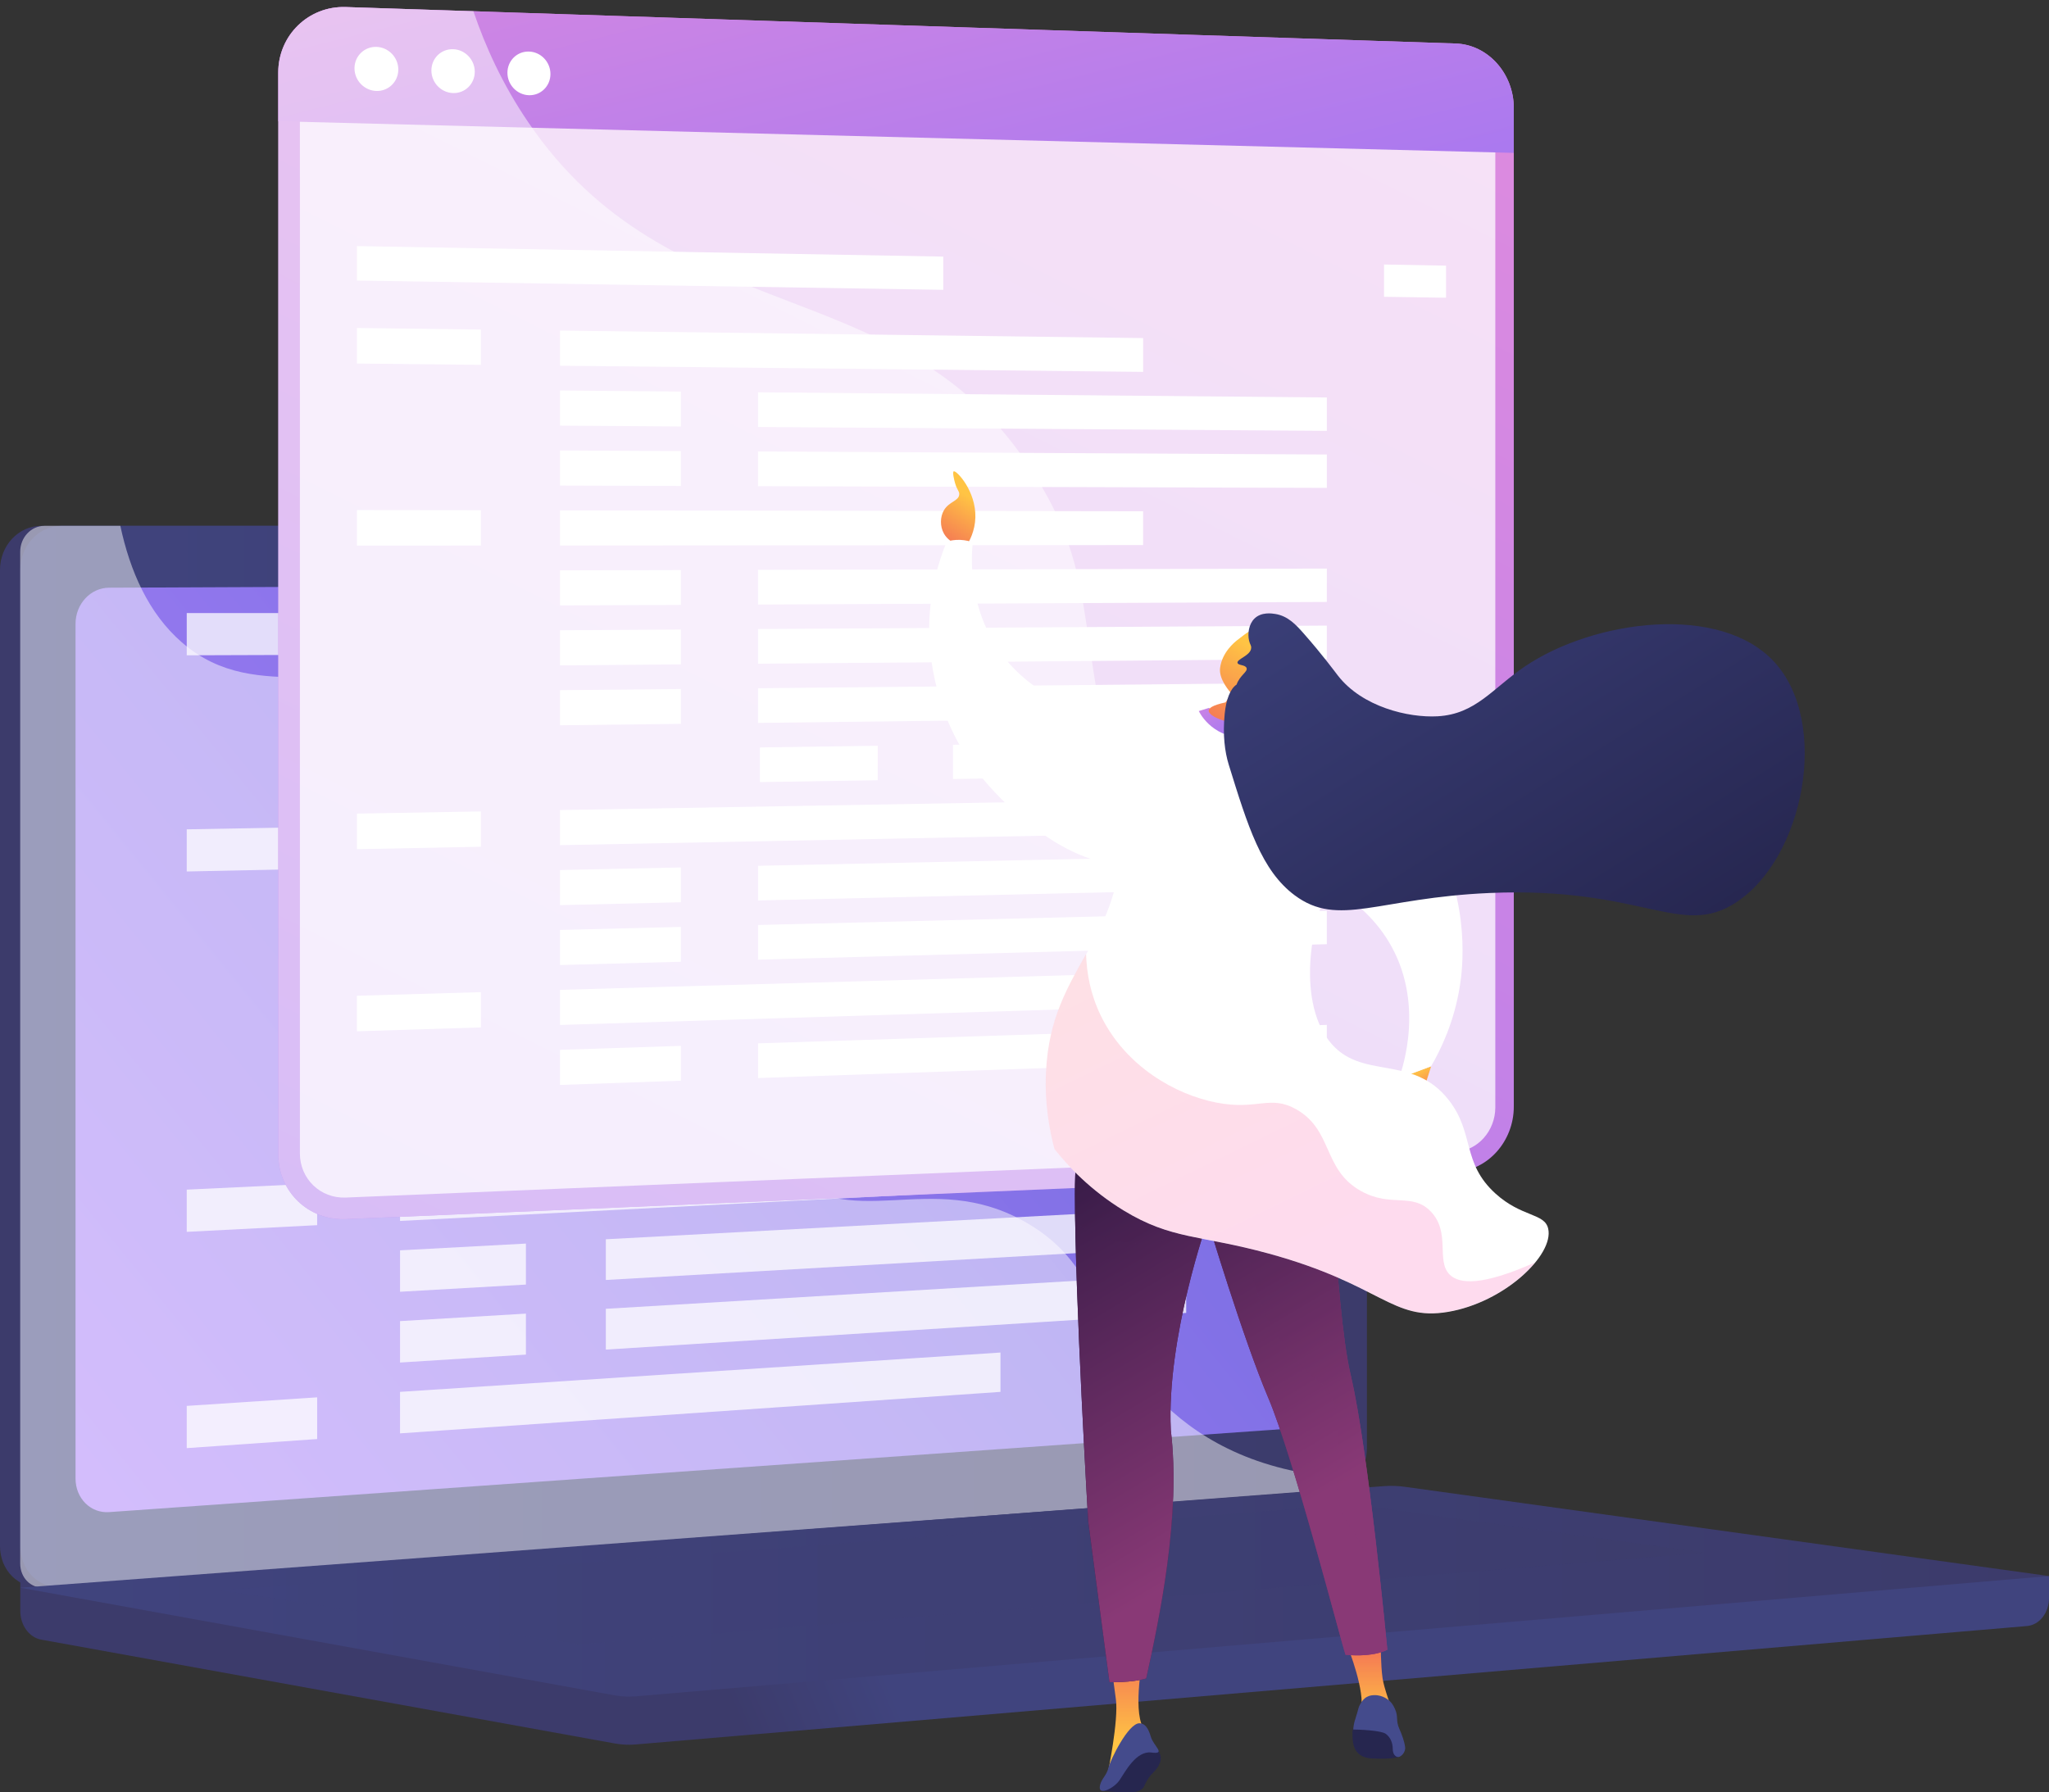
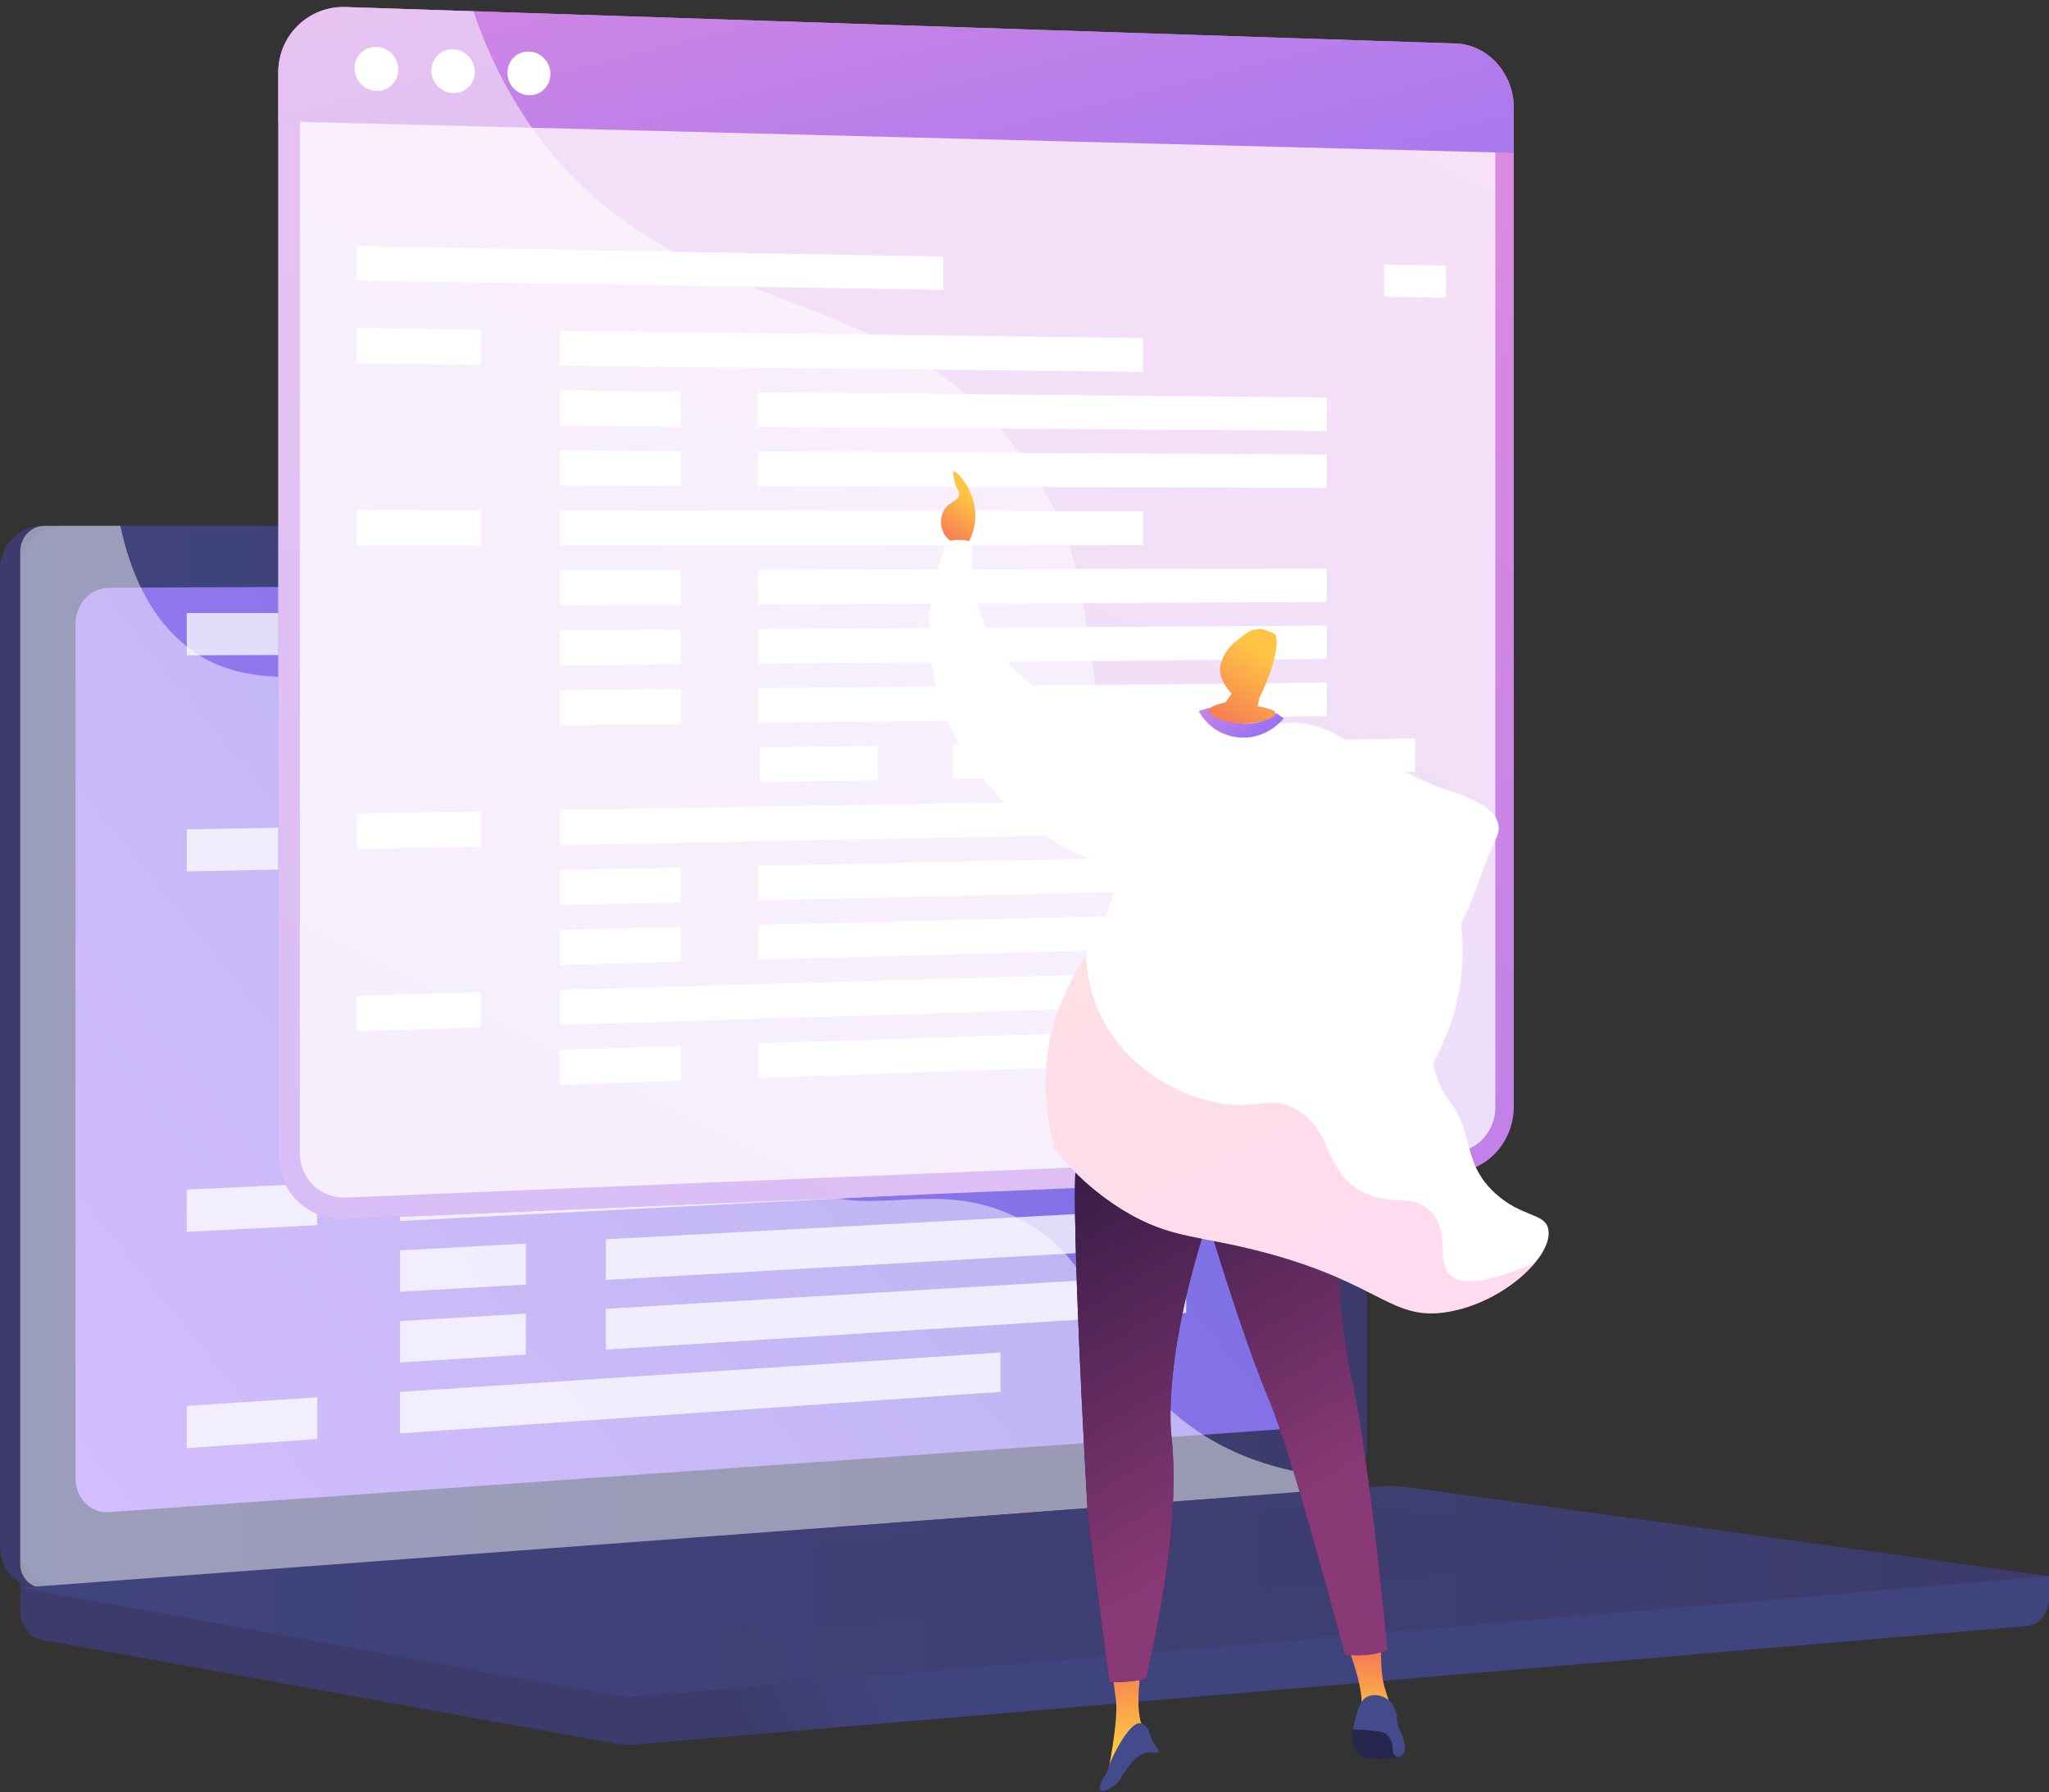
<svg xmlns="http://www.w3.org/2000/svg" id="Layer_1" x="0px" y="0px" viewBox="0 0 2848.4 2492.2" style="enable-background:new 0 0 2848.4 2492.2;" xml:space="preserve">
  <rect x="0" y="0" width="2848.4" height="2492.2" fill="#333333" stroke="none" />
  <style type="text/css">	.st0{fill:url(#SVGID_1_);}	.st1{fill:url(#SVGID_00000142898330887549010040000003162116463394760893_);}	.st2{fill:url(#SVGID_00000054229205037635346660000016827878899720539301_);}	.st3{fill:url(#SVGID_00000142895168798237885890000003482770971322676926_);}	.st4{fill:#FFFFFF;}	.st5{opacity:0.48;fill:#FFFFFF;enable-background:new    ;}	.st6{fill:url(#SVGID_00000034809393892348354330000005727821725055357329_);}	.st7{opacity:0.3;fill:url(#SVGID_00000101805102672180435680000008637535223745420961_);enable-background:new    ;}	.st8{opacity:0.75;}	.st9{fill:url(#SVGID_00000019663098814815477390000009932460084483236249_);}	.st10{opacity:0.74;fill:#FFFFFF;enable-background:new    ;}	.st11{fill:url(#SVGID_00000033349382809418204750000002508875405301159833_);}	.st12{opacity:0.5;}	.st13{fill:url(#SVGID_00000147211895726124934840000015074377869976259719_);}	.st14{fill:url(#SVGID_00000079483104801890268960000012416088258265780373_);}	.st15{fill:url(#SVGID_00000142161973173849727630000017354346776074905227_);}	.st16{fill:#26264F;}	.st17{fill:url(#SVGID_00000093873207843843035270000011050269161784621477_);}	.st18{fill:url(#SVGID_00000008111347844322634910000006245314336347375291_);}	.st19{fill:url(#SVGID_00000096737324744927383630000003634870167127189154_);}	.st20{opacity:0.25;fill:url(#SVGID_00000042016586556005742650000011621741468695832757_);enable-background:new    ;}	.st21{fill:#444B8C;}	.st22{fill:url(#SVGID_00000005961807847120221000000006221845402429640127_);}	.st23{fill:url(#SVGID_00000030453815497770904580000005048703739297274297_);}	.st24{fill:url(#SVGID_00000137824502661461759590000013015536199480978332_);}	.st25{fill:url(#SVGID_00000042728119183089009340000012569696921034300545_);}	.st26{opacity:0.25;fill:url(#SVGID_00000014627168892361474150000003008189710440022696_);enable-background:new    ;}</style>
  <g id="Background" />
  <g id="Illustration">
    <g id="Back_end_development">
      <g>
        <linearGradient id="SVGID_1_" gradientUnits="userSpaceOnUse" x1="1219.352" y1="-162.612" x2="1021.222" y2="-245.827" gradientTransform="matrix(1 0 0 -1 0 2137.55)">
          <stop offset="0" style="stop-color:#40447E" />
          <stop offset="0.996" style="stop-color:#3C3B6B" />
        </linearGradient>
        <path class="st0" d="M2848.4,2191.5L28.2,2166.7v73.3c0,19.9,12.3,36.8,29,39.9l797.5,144.4c9.5,1.7,19.1,2.2,28.6,1.4    L2817.8,2261c17.3-1.5,30.6-18.4,30.6-38.9V2191.5z" />
        <g>
          <linearGradient id="SVGID_00000098212902959324615520000009837568047881894574_" gradientUnits="userSpaceOnUse" x1="896.979" y1="718.204" x2="691.55" y2="631.924" gradientTransform="matrix(1 0 0 -1 0 2137.55)">
            <stop offset="0" style="stop-color:#40447E" />
            <stop offset="0.996" style="stop-color:#3C3B6B" />
          </linearGradient>
          <path style="fill:url(#SVGID_00000098212902959324615520000009837568047881894574_);" d="M1824.9,2072.6L57.3,2206.7     c-31.6,2.4-57.3-23.1-57.3-57V792.5c0-33.9,25.7-61.3,57.3-61.3h1767.6c26.1,0,47.1,24.8,47.1,55.5v1227     C1872,2044.2,1851,2070.6,1824.9,2072.6z" />
          <linearGradient id="SVGID_00000104670529159040361650000000483612569421224120_" gradientUnits="userSpaceOnUse" x1="28.2" y1="668.491" x2="1900.2" y2="668.491" gradientTransform="matrix(1 0 0 -1 0 2137.55)">
            <stop offset="0" style="stop-color:#40447E" />
            <stop offset="0.996" style="stop-color:#3C3B6B" />
          </linearGradient>
          <path style="fill:url(#SVGID_00000104670529159040361650000000483612569421224120_);" d="M1853.1,2072.6L85.5,2206.7     c-31.6,2.4-57.3-23.1-57.3-57V792.5c0-33.9,25.7-61.3,57.3-61.3h1767.6c26.1,0,47.1,24.8,47.1,55.5v1227     C1900.2,2044.2,1879.2,2070.6,1853.1,2072.6z" />
          <linearGradient id="SVGID_00000139998008452417701410000015188400680310916527_" gradientUnits="userSpaceOnUse" x1="148.367" y1="65.02" x2="2048.74" y2="1612.52" gradientTransform="matrix(1 0 0 -1 0 2137.55)">
            <stop offset="0" style="stop-color:#AA80F9" />
            <stop offset="0.996" style="stop-color:#6165D7" />
          </linearGradient>
          <path style="fill:url(#SVGID_00000139998008452417701410000015188400680310916527_);" d="M1798,1986.1L151.7,2102.6     c-25.7,1.8-46.7-19.1-46.7-46.8V867.5c0-27.7,20.9-50.2,46.7-50.3l1646.3-7.3c21.5-0.1,38.9,20.2,38.9,45.4v1082.3     C1836.9,1962.9,1819.5,1984.5,1798,1986.1z" />
-           <path class="st4" d="M1031.7,768.3c0,12.6-9.1,22.9-20.3,22.9c-11.2,0-20.4-10.2-20.4-22.8c0-12.6,9.1-22.9,20.4-22.9     C1022.6,745.4,1031.7,755.7,1031.7,768.3z" />
          <path class="st5" d="M1427.2,1700.3c-136.3-78.8-243.4,21-346.8-77.4c-62.7-59.7-31.9-104.2-109.1-193.4     c-85.4-98.8-141.1-65.6-226.9-154.5c-108.6-112.4-54.3-199.9-147.8-280.6c-113.4-97.9-235.8-7.3-343.8-101.2     c-46.6-40.5-72.1-99.4-85.5-162H61.7c-18.5,0-33.6,16.1-33.6,36v1406.9c0,19.9,15,34.9,33.6,33.4l1801.5-137.3     c8.8-0.7,16.7-6.2,21.7-14.3c-131.9-5.2-212.9-52.6-264.7-101.7C1518.9,1858.2,1536.5,1763.5,1427.2,1700.3z" />
        </g>
        <linearGradient id="SVGID_00000120516974020381476470000007667054647199059079_" gradientUnits="userSpaceOnUse" x1="28.2" y1="-75.112" x2="2848.4" y2="-75.112" gradientTransform="matrix(1 0 0 -1 0 2137.55)">
          <stop offset="0" style="stop-color:#40447E" />
          <stop offset="0.996" style="stop-color:#3C3B6B" />
        </linearGradient>
        <path style="fill:url(#SVGID_00000120516974020381476470000007667054647199059079_);" d="M1923.5,2066.5L28.2,2207.7l826.4,149.7    c9.5,1.7,19.1,2.2,28.6,1.4l1965.2-167.3l-894.7-124C1943.7,2066.1,1933.6,2065.7,1923.5,2066.5z" />
        <linearGradient id="SVGID_00000021106003419906661760000008377502054707983262_" gradientUnits="userSpaceOnUse" x1="304.7" y1="-51.78" x2="2371.1" y2="-51.78" gradientTransform="matrix(1 0 0 -1 0 2137.55)">
          <stop offset="0" style="stop-color:#40447E" />
          <stop offset="0.996" style="stop-color:#3C3B6B" />
        </linearGradient>
        <polygon style="opacity:0.3;fill:url(#SVGID_00000021106003419906661760000008377502054707983262_);enable-background:new    ;" points="    304.7,2211.3 1882.7,2091.9 2371.1,2159.1 806.7,2286.7    " />
        <g class="st8">
          <polygon class="st4" points="440.9,910.6 259.6,911.2 259.6,852.5 440.9,852.5     " />
          <polygon class="st4" points="1390.8,907.3 556.1,910.2 556.1,852.5 1390.8,852.5     " />
          <polygon class="st4" points="731.1,1007 556.1,1008.6 556.1,951 731.1,949.9     " />
          <polygon class="st4" points="1649,998.3 842.2,1005.9 842.2,949.3 1649,944.5     " />
          <polygon class="st4" points="731.1,1104.4 556.1,1107.1 556.1,1049.4 731.1,1047.3     " />
          <polygon class="st4" points="1649,1090.2 842.2,1102.6 842.2,1046 1649,1036.4     " />
          <polygon class="st4" points="440.9,1208 259.6,1211.8 259.6,1153.2 440.9,1149.9     " />
          <polygon class="st4" points="1390.8,1187.7 556.1,1205.5 556.1,1147.9 1390.8,1132.9     " />
          <polygon class="st4" points="731.1,1299.2 556.1,1304 556.1,1246.3 731.1,1242.1     " />
          <polygon class="st4" points="1649,1274.1 842.2,1296.1 842.2,1239.5 1649,1220.2     " />
          <polygon class="st4" points="731.1,1396.6 556.1,1402.4 556.1,1344.8 731.1,1339.5     " />
          <polygon class="st4" points="1649,1366 842.2,1392.9 842.2,1336.2 1649,1312.2     " />
          <polygon class="st4" points="731.1,1494 556.1,1500.8 556.1,1443.2 731.1,1437     " />
          <polygon class="st4" points="1649,1457.9 842.2,1489.6 842.2,1433 1649,1404.1     " />
          <polygon class="st4" points="1013.9,1578.6 844.9,1586.2 844.9,1529.6 1013.9,1522.5     " />
          <polygon class="st4" points="1772.2,1544.3 1121.2,1573.7 1121.2,1518.1 1772.2,1490.9     " />
          <polygon class="st4" points="440.9,1703.6 259.6,1712.9 259.6,1654.2 440.9,1645.6     " />
          <polygon class="st4" points="1390.8,1655 556.1,1697.7 556.1,1640.1 1390.8,1600.3     " />
          <polygon class="st4" points="731.1,1786.2 556.1,1796.2 556.1,1738.6 731.1,1729.2     " />
          <polygon class="st4" points="1649,1733.7 842.2,1779.8 842.2,1723.2 1649,1679.9     " />
          <polygon class="st4" points="731.1,1883.6 556.1,1894.6 556.1,1837 731.1,1826.6     " />
          <polygon class="st4" points="1649,1825.6 842.2,1876.6 842.2,1819.9 1649,1771.8     " />
          <polygon class="st4" points="440.9,2001 259.6,2013.6 259.6,1954.9 440.9,1943     " />
          <polygon class="st4" points="1390.8,1935.4 556.1,1993.1 556.1,1935.4 1390.8,1880.7     " />
        </g>
        <g>
          <linearGradient id="SVGID_00000125571624487640719380000009035773281344723374_" gradientUnits="userSpaceOnUse" x1="1821.46" y1="2469.117" x2="149.178" y2="-875.439" gradientTransform="matrix(1 0 0 -1 0 2137.55)">
            <stop offset="3.597120e-03" style="stop-color:#E38DDD" />
            <stop offset="1" style="stop-color:#9571F6" />
          </linearGradient>
          <path style="fill:url(#SVGID_00000125571624487640719380000009035773281344723374_);" d="M2023.7,60.5L480.7,9.8     C429,8.1,386.8,48.9,386.8,101v1503.9c0,52.1,42.1,92.5,93.9,90.3l1543-65.9c44.6-1.9,80.7-42.4,80.7-90.5V150.2     C2104.4,102.2,2068.4,62,2023.7,60.5z" />
          <path class="st10" d="M480.7,1665.2c-35.2,1.5-63.8-26-63.8-61.4V101.9c0-35.4,28.6-63.2,63.8-62.1l1543,48.6     c30.4,1,55,28.3,55,61v1390.4c0,32.8-24.6,60.3-55,61.6L480.7,1665.2z" />
          <linearGradient id="SVGID_00000012442661789096900050000005619317383785471655_" gradientUnits="userSpaceOnUse" x1="1098.206" y1="2573.554" x2="1388.771" y2="1411.291" gradientTransform="matrix(1 0 0 -1 0 2137.55)">
            <stop offset="3.597120e-03" style="stop-color:#E38DDD" />
            <stop offset="1" style="stop-color:#9571F6" />
          </linearGradient>
          <path style="fill:url(#SVGID_00000012442661789096900050000005619317383785471655_);" d="M2023.7,60.5L480.7,9.8     C429,8.1,386.8,48.9,386.8,101v67.6l1717.6,44v-62.4C2104.4,102.2,2068.4,62,2023.7,60.5z" />
          <path class="st4" d="M553.7,96.7c0,16.9-13.6,30.2-30.4,29.8c-16.8-0.5-30.5-14.6-30.5-31.5c0-17,13.7-30.3,30.5-29.8     C540.1,65.7,553.7,79.8,553.7,96.7z" />
          <path class="st4" d="M660,99.8c0,16.8-13.5,30.1-30.1,29.6c-16.7-0.5-30.2-14.5-30.2-31.4s13.5-30.1,30.2-29.6     C646.5,68.9,660,83,660,99.8z" />
          <path class="st4" d="M765.2,102.9c0,16.8-13.4,30-29.9,29.5s-29.9-14.4-29.9-31.2s13.4-30,29.9-29.5     C751.8,72.1,765.2,86.1,765.2,102.9z" />
          <g>
            <polygon class="st4" points="1311.3,356.8 496.2,342.2 496.2,390.1 1311.3,403      " />
            <polygon class="st4" points="1924,367.8 1924,412.7 2010.2,414 2010.2,369.4      " />
          </g>
          <g>
            <polygon class="st4" points="668.5,507.3 496.2,505.5 496.2,456.1 668.5,458.3      " />
            <polygon class="st4" points="1589.1,517.1 778.5,508.5 778.5,459.7 1589.1,470.1      " />
            <polygon class="st4" points="946.5,593 778.5,591.8 778.5,543 946.5,544.5      " />
            <polygon class="st4" points="1844.5,599.1 1053.8,593.7 1053.8,545.5 1844.5,552.7      " />
            <polygon class="st4" points="946.5,675.7 778.5,675.2 778.5,626.4 946.5,627.3      " />
            <polygon class="st4" points="1844.5,678.4 1053.8,676 1053.8,627.8 1844.5,632      " />
            <polygon class="st4" points="668.5,758.6 496.2,758.7 496.2,709.3 668.5,709.5      " />
            <polygon class="st4" points="1589.1,757.9 778.5,758.5 778.5,709.7 1589.1,710.9      " />
            <polygon class="st4" points="946.5,841.1 778.5,841.8 778.5,793.1 946.5,792.7      " />
            <polygon class="st4" points="1844.5,837 1053.8,840.6 1053.8,792.4 1844.5,790.6      " />
            <polygon class="st4" points="946.5,923.8 778.5,925.2 778.5,876.4 946.5,875.4      " />
            <polygon class="st4" points="1844.5,916.3 1053.8,922.9 1053.8,874.7 1844.5,869.9      " />
            <polygon class="st4" points="946.5,1006.5 778.5,1008.5 778.5,959.7 946.5,958.1      " />
            <polygon class="st4" points="1844.5,995.7 1053.8,1005.2 1053.8,957 1844.5,949.2      " />
            <polygon class="st4" points="1220.2,1084.9 1056.4,1087.5 1056.4,1039.3 1220.2,1037      " />
            <polygon class="st4" points="1967.2,1073 1324.8,1083.2 1324.8,1035.6 1967.2,1026.9      " />
            <polygon class="st4" points="668.5,1177.4 496.2,1180.8 496.2,1131.3 668.5,1128.3      " />
            <polygon class="st4" points="1589.1,1159.3 778.5,1175.2 778.5,1126.4 1589.1,1112.3      " />
            <polygon class="st4" points="946.5,1254.6 778.5,1258.6 778.5,1209.8 946.5,1206.2      " />
            <polygon class="st4" points="1844.5,1233.6 1053.8,1252.1 1053.8,1203.9 1844.5,1187.1      " />
            <polygon class="st4" points="946.5,1337.3 778.5,1341.9 778.5,1293.1 946.5,1288.9      " />
            <polygon class="st4" points="1844.5,1312.9 1053.8,1334.4 1053.8,1286.2 1844.5,1266.4      " />
            <polygon class="st4" points="668.5,1428.6 496.2,1434 496.2,1384.6 668.5,1379.6      " />
            <polygon class="st4" points="1589.1,1400.1 778.5,1425.2 778.5,1376.4 1589.1,1353.1      " />
            <polygon class="st4" points="946.5,1502.7 778.5,1508.6 778.5,1459.8 946.5,1454.3      " />
            <polygon class="st4" points="1844.5,1471.5 1053.8,1499 1053.8,1450.8 1844.5,1425.1      " />
          </g>
          <g class="st12">
            <path class="st4" d="M1423.9,638.7c-180.2-262.2-492.2-178.8-689.5-468.6c-35.6-52.3-59.7-105.4-76.3-154.5L480.7,9.8      C429,8.1,386.8,48.9,386.8,101v1503.9c0,52.1,42.1,92.5,93.9,90.3l1486.5-63.5c-34.1-49.1-330.7-231-407.3-510.3      C1489.9,865.9,1532.7,796.9,1423.9,638.7z" />
          </g>
        </g>
      </g>
      <g>
        <g>
          <linearGradient id="SVGID_00000075842476369376115660000016355959048680682175_" gradientUnits="userSpaceOnUse" x1="1345.519" y1="1448.024" x2="1303.237" y2="1379.627" gradientTransform="matrix(1 0 0 -1 0 2137.55)">
            <stop offset="0" style="stop-color:#FFC444" />
            <stop offset="0.996" style="stop-color:#F36F56" />
          </linearGradient>
          <path style="fill:url(#SVGID_00000075842476369376115660000016355959048680682175_);" d="M1343.3,759.3     c4.3-6.7,12.1-20.8,12.6-39.8c1-36.9-26.4-65.8-30.1-64.1c-2,0.9,0.5,11.7,1.9,16.5c2.9,10,6.1,11,5.8,15.5     c-0.5,9.4-14.2,9.8-21.4,22.3c-5.2,9-5.6,21.9,0,32.1C1321.5,758.7,1342.5,759.3,1343.3,759.3z" />
          <linearGradient id="SVGID_00000101087844648459975440000005394110587031900299_" gradientUnits="userSpaceOnUse" x1="1947.842" y1="638.47" x2="1964.916" y2="603.36" gradientTransform="matrix(1 0 0 -1 0 2137.55)">
            <stop offset="0" style="stop-color:#FFC444" />
            <stop offset="0.996" style="stop-color:#F36F56" />
          </linearGradient>
          <polygon style="fill:url(#SVGID_00000101087844648459975440000005394110587031900299_);" points="1928.7,1561.7 1918.1,1525.5      1962.1,1492.9 1989.5,1482.7 1973.3,1533.4     " />
          <linearGradient id="SVGID_00000032644120405510690660000004873711784247135108_" gradientUnits="userSpaceOnUse" x1="654.737" y1="-255.637" x2="654.737" y2="-145.491" gradientTransform="matrix(1 0 0 -1 1249.563 2137.55)">
            <stop offset="0" style="stop-color:#FFC444" />
            <stop offset="0.996" style="stop-color:#F36F56" />
          </linearGradient>
          <path style="fill:url(#SVGID_00000032644120405510690660000004873711784247135108_);" d="M1874.2,2291.6     c0,0,24.1,60.5,17.7,87.3c25.8-0.5,42.5-3.8,42.5-3.8s-10.4-27.6-12.4-41.3c-2.7-18.5-2.5-48.4-2.5-48.4L1874.2,2291.6z" />
-           <path class="st16" d="M1609.1,2433.2c1.6,1.9,4.3,5.8,4.5,11.1c0.1,2.9-0.5,5.3-1.4,7.4c-4.1,10.8-10.5,12.2-17.5,23.7     c-4.2,7-3.4,9.1-7.3,12.3c-5.1,4.2-11.3,4.4-16.7,4.5c-9.1,0.1-22.2-0.2-38.6-2.2c8.6-11.1,17.8-22.4,27.6-33.8     c4.3-5,8.6-9.9,12.8-14.7l25.4-8.6C1601.6,2433,1605.4,2433.1,1609.1,2433.2z" />
          <linearGradient id="SVGID_00000123438406036601212140000012438989496410282898_" gradientUnits="userSpaceOnUse" x1="319.105" y1="-287.028" x2="319.105" y2="-154.283" gradientTransform="matrix(1 0 0 -1 1249.563 2137.55)">
            <stop offset="0" style="stop-color:#FFC444" />
            <stop offset="0.996" style="stop-color:#F36F56" />
          </linearGradient>
          <path style="fill:url(#SVGID_00000123438406036601212140000012438989496410282898_);" d="M1588,2309.9c0,0-14.5,75.7,4,96.9     c15.7,21.2-7.6,6.1-7.6,6.1l-27.8,24.3l-16.7,28.9c0,0,15.4-74.1,11.3-103.5c-4.1-29.4-6.2-49.2-6.2-49.2L1588,2309.9z" />
          <linearGradient id="SVGID_00000003808408202602140100000013010465650382055828_" gradientUnits="userSpaceOnUse" x1="244.737" y1="234.399" x2="679.037" y2="234.399" gradientTransform="matrix(1 0 0 -1 1249.563 2137.55)">
            <stop offset="0" style="stop-color:#311944" />
            <stop offset="1" style="stop-color:#893976" />
          </linearGradient>
          <path style="fill:url(#SVGID_00000003808408202602140100000013010465650382055828_);" d="M1533.3,1482.1c0,0-39,34.9-39,178.4     s18.5,455.3,18.5,455.3l29.5,223.2c0,0,30.6,1.1,51.1-5.1c18.5-84.1,48.5-226.3,34.2-345.3c-6.2-129.2,51.3-291.2,51.3-291.2     s49.2,164.1,84.1,246.1c34.9,82,101.2,339,107.4,357.5c40.8,3.7,58.2-7.1,58.2-7.1s-26.2-276.6-50.8-381.2     c-24.6-104.6-22.6-356.9-63.6-428.6C1722,1447.2,1533.3,1482.1,1533.3,1482.1z" />
          <linearGradient id="SVGID_00000116929239591264122980000015966233592416812432_" gradientUnits="userSpaceOnUse" x1="230.935" y1="558.117" x2="543.819" y2="32.593" gradientTransform="matrix(1 0 0 -1 1249.563 2137.55)">
            <stop offset="0" style="stop-color:#311944" />
            <stop offset="1" style="stop-color:#893976" />
          </linearGradient>
          <path style="fill:url(#SVGID_00000116929239591264122980000015966233592416812432_);" d="M1533.3,1482.1c0,0-39,34.9-39,178.4     s18.5,455.3,18.5,455.3l29.5,223.2c0,0,30.6,1.1,51.1-5.1c18.5-84.1,48.5-226.3,34.2-345.3c-6.2-129.2,51.3-291.2,51.3-291.2     s49.2,164.1,84.1,246.1c34.9,82,101.2,339,107.4,357.5c40.8,3.7,58.2-7.1,58.2-7.1s-26.2-276.6-50.8-381.2     c-24.6-104.6-22.6-356.9-63.6-428.6C1722,1447.2,1533.3,1482.1,1533.3,1482.1z" />
          <linearGradient id="SVGID_00000033330627231427844240000000033975353004126384_" gradientUnits="userSpaceOnUse" x1="354.089" y1="631.44" x2="666.973" y2="105.916" gradientTransform="matrix(1 0 0 -1 1249.563 2137.55)">
            <stop offset="0" style="stop-color:#311944" />
            <stop offset="1" style="stop-color:#893976" />
          </linearGradient>
          <path style="opacity:0.25;fill:url(#SVGID_00000033330627231427844240000000033975353004126384_);enable-background:new    ;" d="     M1735.8,1745.1c12.2,79,36.5,121.5,97.2,176.2c48.6,36.5,12.2,115.4,30.4,176.2c6.1,18.2,24.3,36.5,30.4,54.7     c22.6,45.2,1.5,100.5,11.7,148.4c16-2.2,23.2-6.6,23.2-6.6s-26.2-276.6-50.8-381.2c-24.6-104.6-22.6-356.9-63.6-428.6     c-92.3-36.9-281-2-281-2s-39,34.9-39,178.4c0,11.6,0.1,24.4,0.3,38c40.5,35.8,123.2,43.8,174.2,4.1c3.1-2.3,6.4-3.7,9.8-4.4     c0.2-0.5,0.3-0.8,0.3-0.8s0.1,0.3,0.2,0.7C1702.4,1693.9,1730.5,1724,1735.8,1745.1z" />
          <g>
            <path class="st16" d="M1885.6,2401.9c0,0-6,0-5.5,7.7s-2.7,34.4,27.8,35.6c30.5,1.2,35.2-2.2,36.2-2.2s-8-25.5-8-25.5      l-9.7-12.5l-26.2-2.7L1885.6,2401.9z" />
            <path class="st21" d="M1953.2,2428.7c-0.7-6.4-4.2-16.6-7.9-24.7c-5.4-12.1-1-16.6-6.1-27.7c-1.8-3.8-3.5-7.4-7.3-11      c-0.9-0.8-9.3-8.6-21.5-8.2c-2.4,0.1-6.1,0.2-10.1,2.4c-4.7,2.5-7.1,6.3-9.1,9.6c-3.2,5.2-2.4,6.8-7.3,21.8      c-0.4,1.2-1.3,3.8-1.9,7.4c-0.5,2.8-0.7,5.1-0.8,6.6c8,0,38.7,1.2,45.2,6c6.5,4.7,9.7,12.7,9.7,20.7s4,11.7,8,11.5      C1947.6,2442.9,1954.7,2436.3,1953.2,2428.7z" />
          </g>
          <path class="st21" d="M1584.1,2396.2c6.9,0.1,11.9,5.6,15.7,18.7c3.8,13.2,22,24.8,0.8,22c-21.3-2.8-36.7,27.3-44.3,38.5     c-7.6,11.1-28,21-27.5,10.1s9.5-16,12-27.1C1543.4,2447.3,1568.5,2395.9,1584.1,2396.2z" />
          <path class="st4" d="M1944.8,1499.4c5-14,36.5-106.2-14.4-190.2c-41.7-68.8-113.8-91.2-124.1-94.3     c-62.6-18.5-93.9,5.3-113.7-16.6c-33.5-37.1,4.4-163.4,77.9-188.7c82.8-28.5,182,81.1,222.3,153.2     c52.8,94.5,39.8,188.4,36.7,207.8c-7.9,50.3-26.4,88.6-40.1,112.1C1974.6,1488.2,1959.7,1493.8,1944.8,1499.4z" />
-           <path class="st4" d="M1728.7,991.8c-73.9-3-130.8-1.8-163,30.4c-34,34,0.4,72.3-7,161.2c-11.3,136-98,169.3-104.5,307.3     c-2.2,46.5,5.7,84.5,11.8,107.4c19,23.7,50.2,57.1,96.1,85.1c66.9,40.7,105.7,33.6,201.7,59.9c157.1,43,171.1,94.2,249,81.1     c78.7-13.2,147.8-79.4,139.4-115.8c-5-21.8-36.7-15.6-73.3-48.8c-47.1-42.8-28.9-83.7-64.7-129.7     c-51.4-66.1-123.1-25.7-166.9-83c-44.3-58-26.7-172.2,10.6-234.4c24.4-40.7,34.9-88.3,55.6-130.9c1.7-3.5,3.7-9.3,2.8-16.6     c-3.4-27.8-49.7-42.8-84.7-53.9C1778.1,994,1734.7,992,1728.7,991.8z" />
+           <path class="st4" d="M1728.7,991.8c-73.9-3-130.8-1.8-163,30.4c-34,34,0.4,72.3-7,161.2c-11.3,136-98,169.3-104.5,307.3     c-2.2,46.5,5.7,84.5,11.8,107.4c19,23.7,50.2,57.1,96.1,85.1c66.9,40.7,105.7,33.6,201.7,59.9c157.1,43,171.1,94.2,249,81.1     c78.7-13.2,147.8-79.4,139.4-115.8c-5-21.8-36.7-15.6-73.3-48.8c-47.1-42.8-28.9-83.7-64.7-129.7     c-44.3-58-26.7-172.2,10.6-234.4c24.4-40.7,34.9-88.3,55.6-130.9c1.7-3.5,3.7-9.3,2.8-16.6     c-3.4-27.8-49.7-42.8-84.7-53.9C1778.1,994,1734.7,992,1728.7,991.8z" />
          <linearGradient id="SVGID_00000063599707250468344890000014821350861354721713_" gradientUnits="userSpaceOnUse" x1="434.682" y1="1209.035" x2="498.817" y2="1107.098" gradientTransform="matrix(1 0 0 -1 1249.563 2137.55)">
            <stop offset="3.597120e-03" style="stop-color:#E38DDD" />
            <stop offset="1" style="stop-color:#9571F6" />
          </linearGradient>
          <path style="fill:url(#SVGID_00000063599707250468344890000014821350861354721713_);" d="M1666.5,988.7l14.6-4.5     c0,0,3.8,19.7,50.7,22.2c26,0,42.8-14.6,42.8-14.6l10,7.3c0,0-21.8,27.3-56.6,26.6C1683,1024.8,1666.5,988.7,1666.5,988.7z" />
          <g>
            <linearGradient id="SVGID_00000022554282713475103760000000181791443131027586_" gradientUnits="userSpaceOnUse" x1="511.991" y1="1224.657" x2="441.508" y2="1110.64" gradientTransform="matrix(1 0 0 -1 1249.563 2137.55)">
              <stop offset="0" style="stop-color:#FFC444" />
              <stop offset="0.996" style="stop-color:#F36F56" />
            </linearGradient>
            <path style="fill:url(#SVGID_00000022554282713475103760000000181791443131027586_);" d="M1696.1,928.7      c2.8-21.7,19.9-35.5,23.7-38.5c15.6-12.4,18.8-13.7,24.2-14.7l7.3-1.1c0,0,0.4,0,0.8,0c4.3,0.3,17.2,5.3,19.5,6.9      c7.5,5.3,2,42.5-20.7,88.8c-0.9,3.9-1.8,7.8-2.7,11.8c19.8,3.5,24.7,7,24.8,9.9c0.3,6.2-21.3,14-41.4,14.5      c-25.1,0.6-51.8-10.2-51.3-18.3c0.2-3.3,4.9-7.3,23.2-11.3c2.9-4,5.7-8,8.6-12C1709.6,961.7,1694,944.7,1696.1,928.7z" />
            <linearGradient id="SVGID_00000075138575822716942000000001157825982232824755_" gradientUnits="userSpaceOnUse" x1="309.474" y1="2000.129" x2="241.266" y2="1889.793" gradientTransform="matrix(0.972 -0.236 -0.236 -0.972 1907.859 2914.074)">
              <stop offset="0" style="stop-color:#FFC444" />
              <stop offset="0.996" style="stop-color:#F36F56" />
            </linearGradient>
            <path style="fill:url(#SVGID_00000075138575822716942000000001157825982232824755_);" d="M1727.2,920.5      c5.7-3.4,10,3.9,7.4,10.3c-2.7,6.4-11.7,10.4-17.2,6.6C1711.9,933.7,1719.5,925.1,1727.2,920.5z" />
            <linearGradient id="SVGID_00000106831929697451017680000004005815201846199996_" gradientUnits="userSpaceOnUse" x1="1715.683" y1="1711.612" x2="2306.386" y2="772.732" gradientTransform="matrix(1 0 0 -1 0 2137.55)">
              <stop offset="0" style="stop-color:#444B8C" />
              <stop offset="0.996" style="stop-color:#26264F" />
            </linearGradient>
-             <path style="fill:url(#SVGID_00000106831929697451017680000004005815201846199996_);" d="M2466.5,920.4      c-75.1-81.5-249.8-59.1-346.7,6.3c-45,30.4-68.1,66.3-121.3,69.3c-40.4,2.3-104.8-12.9-138.7-56.7c-4.3-5.5-21.3-28.7-47-57.9      c-11.3-12.9-22.5-24.9-40-27.7c-4.4-0.7-19.2-3.1-28.9,6.4c-7.9,7.7-9.8,21.1-7.5,30.8c1.4,5.8,3.2,6.4,2.9,10.2      c-0.7,10.6-20.1,15.2-19,20.6c0.8,3.8,10.8,2.4,12.6,7.2c1.9,5.3-9.2,9.8-13.9,23c-8.9,6-14.5,20.8-16.5,40.6      c-2.9,29.2,0.1,52.9,5.6,70.7c26.6,85.9,45.6,147.4,91.7,181.7c61,45.4,115.9,3.5,271-3.2c212.4-9.1,265.4,62.9,341.7,13.7      C2508,1194,2544.4,1005,2466.5,920.4z" />
          </g>
          <path class="st4" d="M1352.3,754.1c-1.9,17.8-8.3,96.4,45.9,162.8c50.7,62,122.4,74.4,135.8,76.4c64.5,9.8,92.4-18.1,114.9,0.9     c38.3,32.2,17.9,162.5-51.3,197.6c-78.1,39.6-191.4-55.5-241.1-121.3c-65.2-86.4-65.2-181.2-64.8-200.8     c1-50.9,14-91.4,24.4-116.6c4.2-1.3,10.7-2.7,18.6-2.4C1342.2,751,1348.3,752.7,1352.3,754.1z" />
          <linearGradient id="SVGID_00000164484265015010713100000003276961936209425572_" gradientUnits="userSpaceOnUse" x1="1489.583" y1="1099.089" x2="1825.179" y2="408.99" gradientTransform="matrix(1 0 0 -1 0 2137.55)">
            <stop offset="0" style="stop-color:#FF9085" />
            <stop offset="1" style="stop-color:#FB6FBB" />
          </linearGradient>
          <path style="opacity:0.25;fill:url(#SVGID_00000164484265015010713100000003276961936209425572_);enable-background:new    ;" d="     M2015,1772.1c-18.9-19.4,1.9-58.4-26-87.5c-25.9-26.9-55.2-5.2-96.9-28.4c-53.5-29.7-38.7-84.2-89.8-113.5     c-36.7-21-54,1.6-111.1-9.5c-57-11-126.4-50.3-160.7-120.5c-14.6-29.8-19.9-59.5-20.7-86c-25.6,45.8-52.2,89.7-55.7,163.8     c-2.2,46.5,5.7,84.5,11.8,107.4c19,23.7,50.2,57.1,96.1,85.1c66.9,40.7,105.7,33.6,201.7,59.9c157.1,43,171.1,94.2,249,81.1     c50.3-8.4,96.6-38.5,121.3-68.6C2061.4,1787.8,2028.7,1786.1,2015,1772.1z" />
        </g>
      </g>
    </g>
  </g>
</svg>